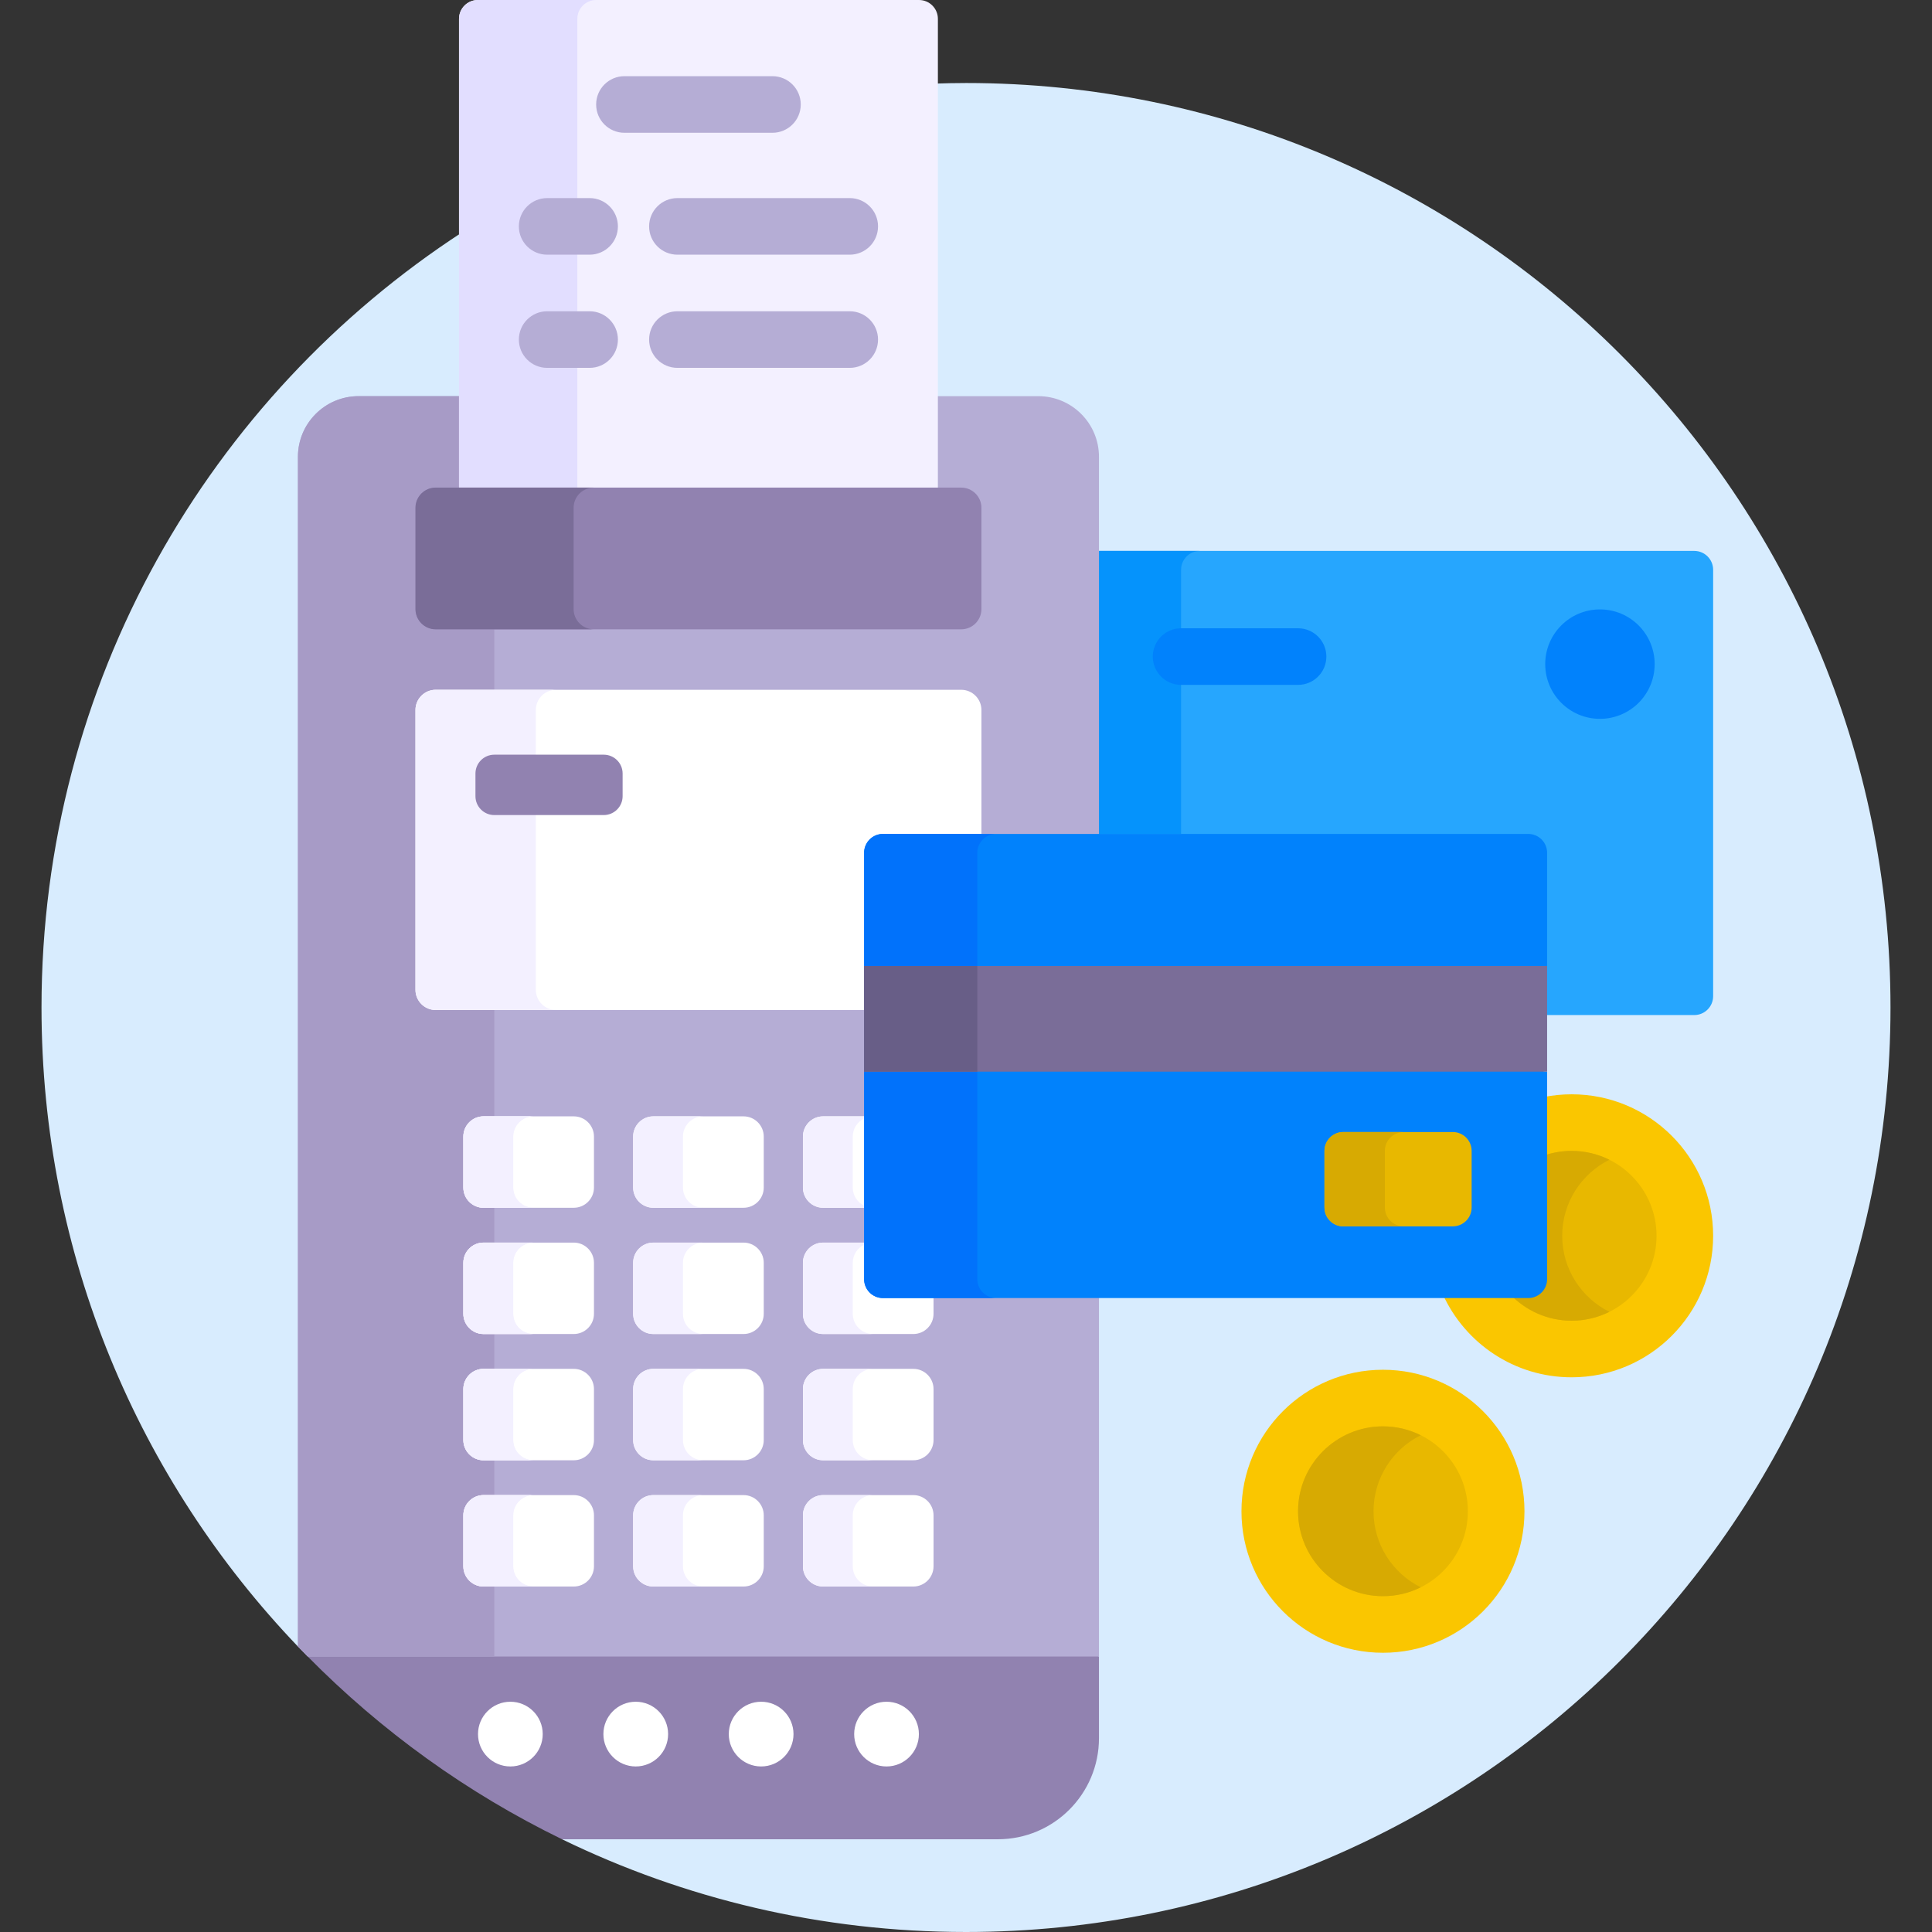
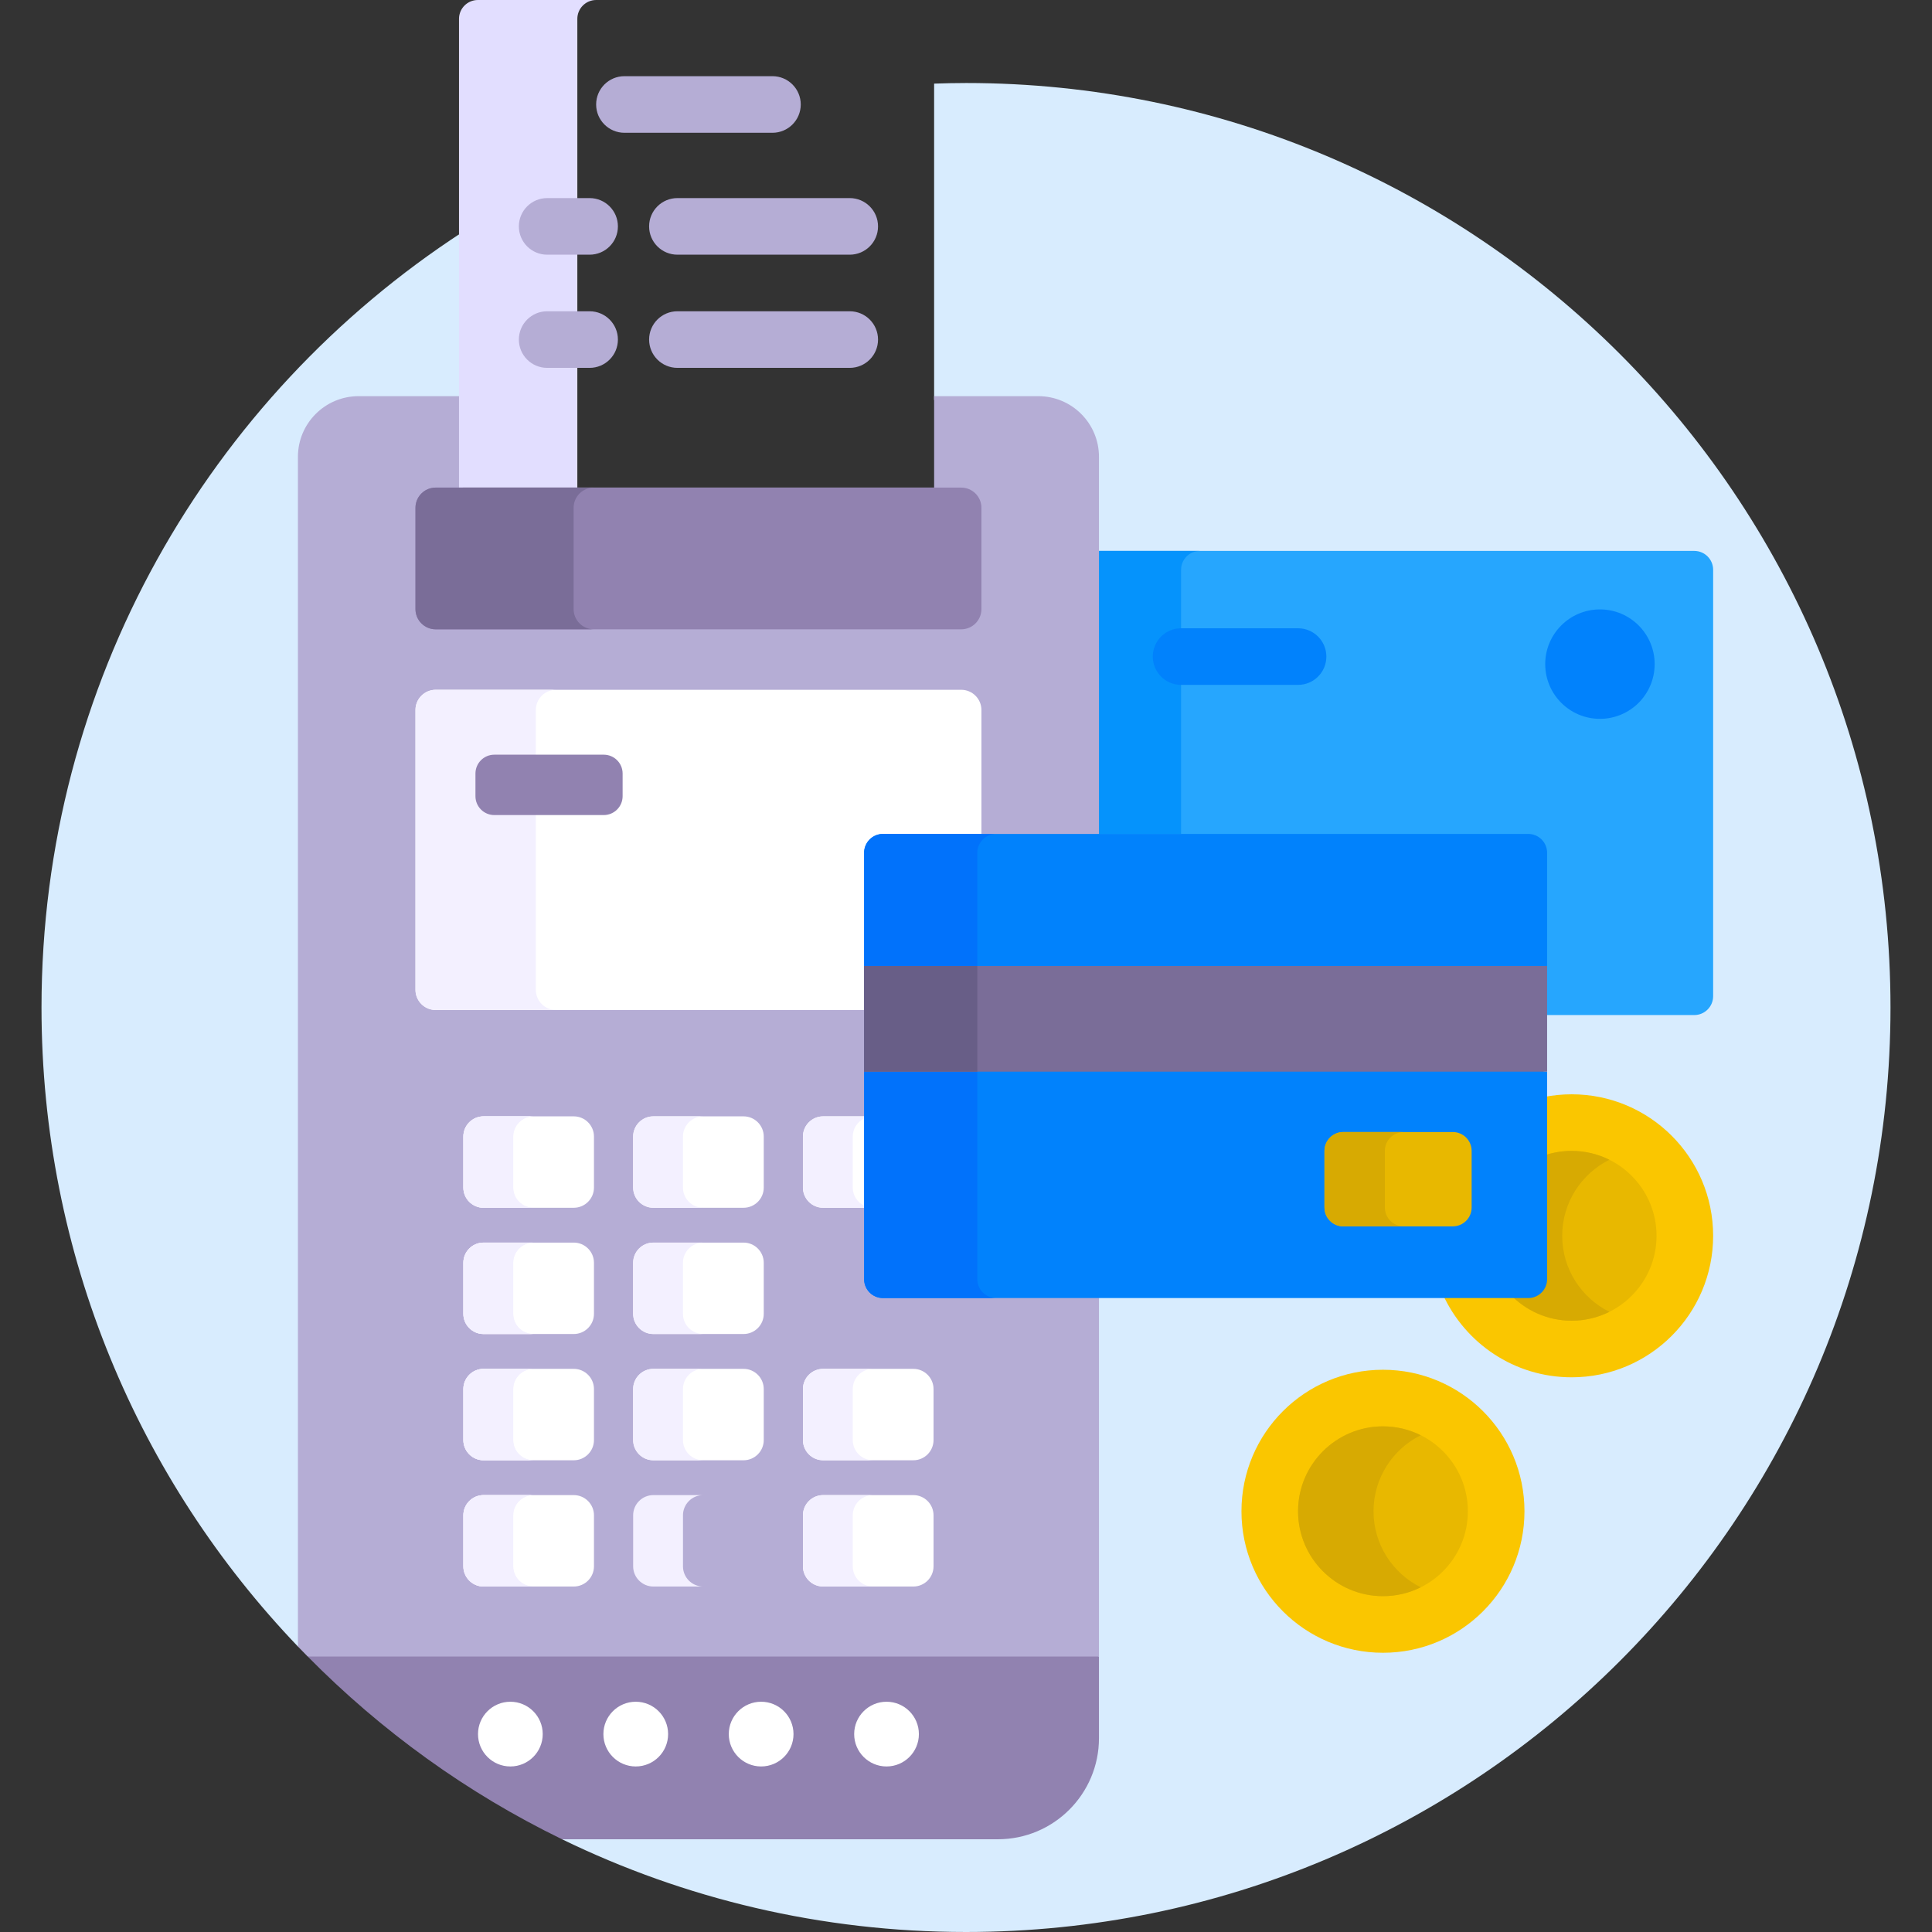
<svg xmlns="http://www.w3.org/2000/svg" id="Capa_1" enable-background="new 0 0 512 512" height="512" viewBox="0 0 512 512" width="512">
  <rect x="0" y="0" width="512" height="512" fill="#333333" stroke="none" />
  <g>
    <g fill="#d8ecfe">
      <path d="m122.642 61.457c-67.197 43.688-111.642 119.42-111.642 205.543 0 65.696 25.861 125.35 67.954 169.345l1-.402v-314.876c0-8.314 6.764-15.079 15.079-15.079h27.609z" />
      <path d="m256 22c-2.829 0-5.643.066-8.449.161v83.828h27.609c8.314 0 15.079 6.764 15.079 15.079v100.932h114.761c2.206 0 4 1.794 4 4v113c0 2.206-1.794 4-4 4h-114.761v117.626c0 14.225-11.573 25.797-25.797 25.797h-115.268l-.231 1c32.345 15.739 68.668 24.577 107.057 24.577 135.31 0 245-109.69 245-245s-109.69-245-245-245z" />
    </g>
    <path d="m288.558 438h-204.445l-2.561 1c19.449 19.723 42.209 36.17 67.392 48.423h115.498c14.8 0 26.797-11.998 26.797-26.797v-21.626z" fill="#9182b0" />
    <g>
      <path d="m416.5 290c-2.569 0-5.077.26-7.5.752v48.248c0 2.206-1.794 4-4 4h-22.645c5.899 12.974 18.964 22 34.145 22 20.711 0 37.5-16.789 37.5-37.5s-16.789-37.5-37.5-37.5z" fill="#fac600" />
      <path d="m416.5 305c-2.629 0-5.153.458-7.5 1.29v32.71c0 2.206-1.794 4-4 4h-4.786c4.101 4.307 9.883 7 16.286 7 12.407 0 22.5-10.093 22.5-22.5s-10.093-22.5-22.5-22.5z" fill="#e8b800" />
      <path d="m414 327.5c0-8.816 5.099-16.459 12.5-20.148-3.015-1.502-6.409-2.352-10-2.352-2.629 0-5.153.458-7.5 1.29v32.71c0 2.206-1.794 4-4 4h-4.786c4.101 4.307 9.883 7 16.286 7 3.591 0 6.985-.85 10-2.352-7.401-3.689-12.5-11.332-12.5-20.148z" fill="#d7aa02" />
    </g>
    <g>
      <path d="m449 146h-158.761v76h114.761c2.206 0 4 1.794 4 4v43h40c2.761 0 5-2.239 5-5v-113c0-2.761-2.239-5-5-5z" fill="#26a6fe" />
      <path d="m291.239 221h21.761v-70c0-2.761 2.239-5 5-5h-26.761z" fill="#0593fc" />
      <g>
        <g>
          <path d="m234 222h57.239v-100.933c0-8.88-7.199-16.078-16.078-16.078h-27.609v24.228h-124.91v-24.228h-27.609c-8.88 0-16.078 7.198-16.078 16.078v315.278c.855.894 1.724 1.774 2.593 2.655h209.692v-96h-57.24c-2.206 0-4-1.794-4-4v-113c0-2.206 1.794-4 4-4z" fill="#b5add5" />
-           <path d="m128.155 420.445c-2.96 0-5.359-2.399-5.359-5.359v-13.509c0-2.96 2.4-5.359 5.359-5.359h2.845v-9.23h-2.845c-2.96 0-5.359-2.4-5.359-5.36v-13.509c0-2.96 2.4-5.36 5.359-5.36h2.845v-9.23h-2.845c-2.96 0-5.359-2.399-5.359-5.359v-13.51c0-2.96 2.4-5.359 5.359-5.359h2.845v-9.23h-2.845c-2.96 0-5.359-2.4-5.359-5.359v-13.509c0-2.96 2.4-5.359 5.359-5.359h2.845v-28.18h-15.536c-2.96 0-5.359-2.399-5.359-5.359v-74.142c0-2.96 2.4-5.36 5.359-5.36h15.536v-16.027h-15.536c-2.96 0-5.359-2.399-5.359-5.359v-26.84c0-2.96 2.4-5.359 5.359-5.359h6.178v-24.228h-26.609c-8.88 0-16.078 7.198-16.078 16.078v315.278c.855.894 1.724 1.774 2.593 2.655h49.452v-18.555h-2.845z" fill="#a79bc6" />
          <path d="m230 226c0-2.206 1.794-4 4-4h26.088v-33.839c0-2.96-2.4-5.36-5.359-5.36h-139.265c-2.96 0-5.359 2.4-5.359 5.36v74.142c0 2.96 2.4 5.359 5.359 5.359h114.536z" fill="#fff" />
          <path d="m142 262.303v-74.142c0-2.96 2.4-5.36 5.359-5.36h-31.895c-2.96 0-5.359 2.4-5.359 5.36v74.142c0 2.96 2.4 5.359 5.359 5.359h31.895c-2.959.001-5.359-2.399-5.359-5.359z" fill="#f3f0ff" />
-           <path d="m248.551 130.217v-125.217c0-2.761-2.239-5-5-5h-116.909c-2.761 0-5 2.239-5 5v125.217z" fill="#f3f0ff" />
          <path d="m153 129.217v-124.217c0-2.761 2.239-5 5-5h-31.358c-2.761 0-5 2.239-5 5v124.217z" fill="#e2deff" />
          <g>
            <path d="m254.729 166.775h-139.265c-2.96 0-5.359-2.4-5.359-5.359v-26.84c0-2.96 2.4-5.359 5.359-5.359h139.265c2.96 0 5.359 2.4 5.359 5.359v26.84c0 2.96-2.399 5.359-5.359 5.359z" fill="#9182b0" />
          </g>
          <path d="m152.016 161.416v-26.84c0-2.96 2.4-5.359 5.359-5.359h-41.912c-2.96 0-5.359 2.4-5.359 5.359v26.84c0 2.96 2.4 5.359 5.359 5.359h41.912c-2.959 0-5.359-2.399-5.359-5.359z" fill="#7a6d98" />
          <g>
            <g>
              <path d="m152.048 320.071h-23.893c-2.96 0-5.359-2.4-5.359-5.359v-13.509c0-2.96 2.4-5.359 5.359-5.359h23.893c2.96 0 5.359 2.4 5.359 5.359v13.509c0 2.96-2.399 5.359-5.359 5.359z" fill="#fff" />
            </g>
            <path d="m136 314.712v-13.509c0-2.96 2.4-5.359 5.359-5.359h-13.204c-2.96 0-5.359 2.4-5.359 5.359v13.509c0 2.96 2.4 5.359 5.359 5.359h13.204c-2.959 0-5.359-2.399-5.359-5.359z" fill="#f3f0ff" />
            <g>
              <path d="m197.043 320.071h-23.893c-2.96 0-5.359-2.4-5.359-5.359v-13.509c0-2.96 2.4-5.359 5.359-5.359h23.893c2.96 0 5.359 2.4 5.359 5.359v13.509c0 2.96-2.399 5.359-5.359 5.359z" fill="#fff" />
            </g>
            <path d="m230 295.843h-11.855c-2.96 0-5.359 2.4-5.359 5.359v13.509c0 2.96 2.399 5.359 5.359 5.359h11.855z" fill="#fff" />
            <path d="m229 319.507c-1.776-.873-3.01-2.682-3.01-4.795v-13.509c0-2.113 1.233-3.922 3.01-4.795v-.564h-10.855c-2.96 0-5.359 2.4-5.359 5.359v13.509c0 2.96 2.4 5.359 5.359 5.359h10.855z" fill="#f3f0ff" />
            <g>
              <path d="m152.048 353.529h-23.893c-2.96 0-5.359-2.4-5.359-5.359v-13.51c0-2.96 2.4-5.359 5.359-5.359h23.893c2.96 0 5.359 2.4 5.359 5.359v13.509c0 2.961-2.399 5.36-5.359 5.36z" fill="#fff" />
            </g>
            <path d="m136 348.17v-13.51c0-2.96 2.4-5.359 5.359-5.359h-13.204c-2.96 0-5.359 2.4-5.359 5.359v13.509c0 2.96 2.4 5.359 5.359 5.359h13.204c-2.959.001-5.359-2.398-5.359-5.358z" fill="#f3f0ff" />
            <g>
              <path d="m197.043 353.529h-23.893c-2.96 0-5.359-2.4-5.359-5.359v-13.51c0-2.96 2.4-5.359 5.359-5.359h23.893c2.96 0 5.359 2.4 5.359 5.359v13.509c0 2.961-2.399 5.36-5.359 5.36z" fill="#fff" />
            </g>
-             <path d="m234 343c-2.206 0-4-1.794-4-4v-9.699h-11.855c-2.96 0-5.359 2.399-5.359 5.359v13.509c0 2.96 2.399 5.359 5.359 5.359h23.893c2.96 0 5.359-2.399 5.359-5.359v-5.169z" fill="#fff" />
-             <path d="m225.99 348.17v-13.51c0-2.113 1.233-3.922 3.01-4.795v-.564h-10.855c-2.96 0-5.359 2.399-5.359 5.359v13.509c0 2.96 2.4 5.359 5.359 5.359h13.204c-2.959.001-5.359-2.398-5.359-5.358z" fill="#f3f0ff" />
            <g>
              <path d="m152.048 386.987h-23.893c-2.96 0-5.359-2.4-5.359-5.359v-13.509c0-2.96 2.4-5.359 5.359-5.359h23.893c2.96 0 5.359 2.4 5.359 5.359v13.509c0 2.959-2.399 5.359-5.359 5.359z" fill="#fff" />
            </g>
            <g>
              <path d="m197.043 386.987h-23.893c-2.96 0-5.359-2.4-5.359-5.359v-13.509c0-2.96 2.4-5.359 5.359-5.359h23.893c2.96 0 5.359 2.4 5.359 5.359v13.509c0 2.959-2.399 5.359-5.359 5.359z" fill="#fff" />
            </g>
            <g>
              <path d="m242.038 386.987h-23.893c-2.96 0-5.359-2.4-5.359-5.359v-13.509c0-2.96 2.4-5.359 5.359-5.359h23.893c2.96 0 5.359 2.4 5.359 5.359v13.509c0 2.959-2.399 5.359-5.359 5.359z" fill="#fff" />
            </g>
            <g>
              <path d="m152.048 420.445h-23.893c-2.96 0-5.359-2.4-5.359-5.359v-13.509c0-2.96 2.4-5.359 5.359-5.359h23.893c2.96 0 5.359 2.4 5.359 5.359v13.509c0 2.959-2.399 5.359-5.359 5.359z" fill="#fff" />
            </g>
            <path d="m136 415.085v-13.509c0-2.96 2.4-5.359 5.359-5.359h-13.204c-2.96 0-5.359 2.4-5.359 5.359v13.509c0 2.96 2.4 5.359 5.359 5.359h13.204c-2.959.001-5.359-2.399-5.359-5.359z" fill="#f3f0ff" />
            <g>
-               <path d="m197.043 420.445h-23.893c-2.96 0-5.359-2.4-5.359-5.359v-13.509c0-2.96 2.4-5.359 5.359-5.359h23.893c2.96 0 5.359 2.4 5.359 5.359v13.509c0 2.959-2.399 5.359-5.359 5.359z" fill="#fff" />
-             </g>
+               </g>
            <g>
              <path d="m242.038 420.445h-23.893c-2.96 0-5.359-2.4-5.359-5.359v-13.509c0-2.96 2.4-5.359 5.359-5.359h23.893c2.96 0 5.359 2.4 5.359 5.359v13.509c0 2.959-2.399 5.359-5.359 5.359z" fill="#fff" />
            </g>
            <g fill="#f3f0ff">
              <path d="m136 381.627v-13.509c0-2.96 2.4-5.359 5.359-5.359h-13.204c-2.96 0-5.359 2.4-5.359 5.359v13.509c0 2.96 2.4 5.359 5.359 5.359h13.204c-2.959.001-5.359-2.399-5.359-5.359z" />
              <path d="m136 314.712v-13.509c0-2.96 2.4-5.359 5.359-5.359h-13.204c-2.96 0-5.359 2.4-5.359 5.359v13.509c0 2.96 2.4 5.359 5.359 5.359h13.204c-2.959 0-5.359-2.399-5.359-5.359z" />
              <path d="m136 348.17v-13.51c0-2.96 2.4-5.359 5.359-5.359h-13.204c-2.96 0-5.359 2.4-5.359 5.359v13.509c0 2.96 2.4 5.359 5.359 5.359h13.204c-2.959.001-5.359-2.398-5.359-5.358z" />
              <path d="m136 415.085v-13.509c0-2.96 2.4-5.359 5.359-5.359h-13.204c-2.96 0-5.359 2.4-5.359 5.359v13.509c0 2.96 2.4 5.359 5.359 5.359h13.204c-2.959.001-5.359-2.399-5.359-5.359z" />
              <path d="m136 381.627v-13.509c0-2.96 2.4-5.359 5.359-5.359h-13.204c-2.96 0-5.359 2.4-5.359 5.359v13.509c0 2.96 2.4 5.359 5.359 5.359h13.204c-2.959.001-5.359-2.399-5.359-5.359z" />
              <path d="m180.995 314.712v-13.509c0-2.96 2.4-5.359 5.359-5.359h-13.204c-2.96 0-5.359 2.4-5.359 5.359v13.509c0 2.96 2.4 5.359 5.359 5.359h13.204c-2.959 0-5.359-2.399-5.359-5.359z" />
              <path d="m180.995 348.17v-13.51c0-2.96 2.4-5.359 5.359-5.359h-13.204c-2.96 0-5.359 2.4-5.359 5.359v13.509c0 2.96 2.4 5.359 5.359 5.359h13.204c-2.959.001-5.359-2.398-5.359-5.358z" />
              <path d="m180.995 415.085v-13.509c0-2.96 2.4-5.359 5.359-5.359h-13.204c-2.96 0-5.359 2.4-5.359 5.359v13.509c0 2.96 2.4 5.359 5.359 5.359h13.204c-2.959.001-5.359-2.399-5.359-5.359z" />
              <path d="m180.995 381.627v-13.509c0-2.96 2.4-5.359 5.359-5.359h-13.204c-2.96 0-5.359 2.4-5.359 5.359v13.509c0 2.96 2.4 5.359 5.359 5.359h13.204c-2.959.001-5.359-2.399-5.359-5.359z" />
              <path d="m225.99 415.085v-13.509c0-2.96 2.4-5.359 5.359-5.359h-13.204c-2.96 0-5.359 2.4-5.359 5.359v13.509c0 2.96 2.4 5.359 5.359 5.359h13.204c-2.959.001-5.359-2.399-5.359-5.359z" />
              <path d="m225.99 381.627v-13.509c0-2.96 2.4-5.359 5.359-5.359h-13.204c-2.96 0-5.359 2.4-5.359 5.359v13.509c0 2.96 2.4 5.359 5.359 5.359h13.204c-2.959.001-5.359-2.399-5.359-5.359z" />
            </g>
          </g>
          <g>
            <path d="m204.709 35.189h-39.226c-4.142 0-7.5-3.358-7.5-7.5s3.358-7.5 7.5-7.5h39.226c4.142 0 7.5 3.358 7.5 7.5s-3.357 7.5-7.5 7.5z" fill="#b5add5" />
          </g>
          <g>
            <g>
              <g>
                <path d="m156.253 67.494h-11.249c-4.142 0-7.5-3.358-7.5-7.5s3.358-7.5 7.5-7.5h11.249c4.142 0 7.5 3.358 7.5 7.5s-3.357 7.5-7.5 7.5z" fill="#b5add5" />
              </g>
              <g>
                <path d="m225.188 67.494h-45.667c-4.142 0-7.5-3.358-7.5-7.5s3.358-7.5 7.5-7.5h45.667c4.142 0 7.5 3.358 7.5 7.5s-3.358 7.5-7.5 7.5z" fill="#b5add5" />
              </g>
            </g>
            <g>
              <g>
                <path d="m156.253 97.49h-11.249c-4.142 0-7.5-3.358-7.5-7.5s3.358-7.5 7.5-7.5h11.249c4.142 0 7.5 3.358 7.5 7.5s-3.357 7.5-7.5 7.5z" fill="#b5add5" />
              </g>
              <g>
                <path d="m225.188 97.49h-45.667c-4.142 0-7.5-3.358-7.5-7.5s3.358-7.5 7.5-7.5h45.667c4.142 0 7.5 3.358 7.5 7.5s-3.358 7.5-7.5 7.5z" fill="#b5add5" />
              </g>
            </g>
          </g>
        </g>
        <g>
          <g>
            <circle cx="234.94" cy="459.554" fill="#fff" r="8.575" />
          </g>
          <g>
            <circle cx="201.711" cy="459.554" fill="#fff" r="8.575" />
          </g>
          <g>
            <circle cx="168.482" cy="459.554" fill="#fff" r="8.575" />
          </g>
          <g>
            <circle cx="135.253" cy="459.554" fill="#fff" r="8.575" />
          </g>
        </g>
      </g>
      <g>
        <circle cx="424" cy="176" fill="#0182fc" r="14.5" />
      </g>
      <g>
        <path d="m344 181.5h-31c-4.142 0-7.5-3.358-7.5-7.5s3.358-7.5 7.5-7.5h31c4.142 0 7.5 3.358 7.5 7.5s-3.358 7.5-7.5 7.5z" fill="#0182fc" />
      </g>
      <g>
        <g>
          <g fill="#0182fc">
            <path d="m401.1 283h-162.9l-9.2 1v55c0 2.761 2.239 5 5 5h171c2.761 0 5-2.239 5-5v-55z" />
            <path d="m405 221h-171c-2.761 0-5 2.239-5 5v30l9.2 1h162.9l8.9-1v-30c0-2.761-2.239-5-5-5z" />
          </g>
          <path d="m259 339v-113c0-2.761 2.239-5 5-5h-30c-2.761 0-5 2.239-5 5v113c0 2.761 2.239 5 5 5h30c-2.761 0-5-2.239-5-5z" fill="#0172fb" />
          <g>
            <path d="m305.5 179.5h28v181h-28z" fill="#7a6d98" transform="matrix(0 -1 1 0 49.5 589.5)" />
          </g>
          <path d="m229 256h30v28h-30z" fill="#685e87" />
        </g>
        <g>
          <path d="m385 325h-29c-2.761 0-5-2.239-5-5v-15c0-2.761 2.239-5 5-5h29c2.761 0 5 2.239 5 5v15c0 2.761-2.239 5-5 5z" fill="#e8b800" />
        </g>
        <path d="m367 320v-15c0-2.761 2.239-5 5-5h-16c-2.761 0-5 2.239-5 5v15c0 2.761 2.239 5 5 5h16c-2.761 0-5-2.239-5-5z" fill="#d7aa02" />
      </g>
    </g>
    <g>
      <circle cx="366.5" cy="400.5" fill="#fac600" r="37.5" />
      <circle cx="366.5" cy="400.5" fill="#e8b800" r="22.5" />
      <path d="m364 400.5c0-8.816 5.099-16.459 12.5-20.148-3.015-1.502-6.409-2.352-10-2.352-12.407 0-22.5 10.093-22.5 22.5s10.093 22.5 22.5 22.5c3.591 0 6.985-.85 10-2.352-7.401-3.689-12.5-11.332-12.5-20.148z" fill="#d7aa02" />
    </g>
    <g>
      <path d="m160 216h-29c-2.761 0-5-2.239-5-5v-6c0-2.761 2.239-5 5-5h29c2.761 0 5 2.239 5 5v6c0 2.761-2.239 5-5 5z" fill="#9182b0" />
    </g>
  </g>
</svg>